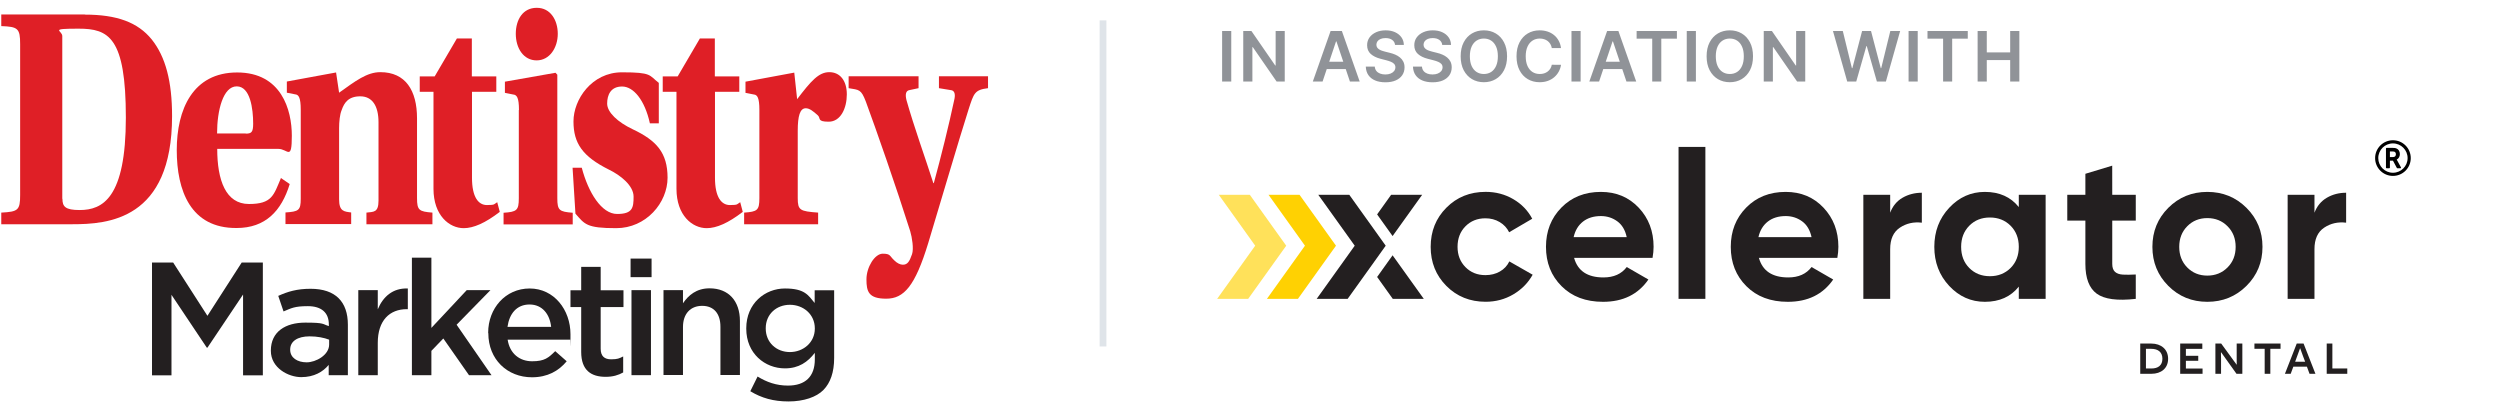
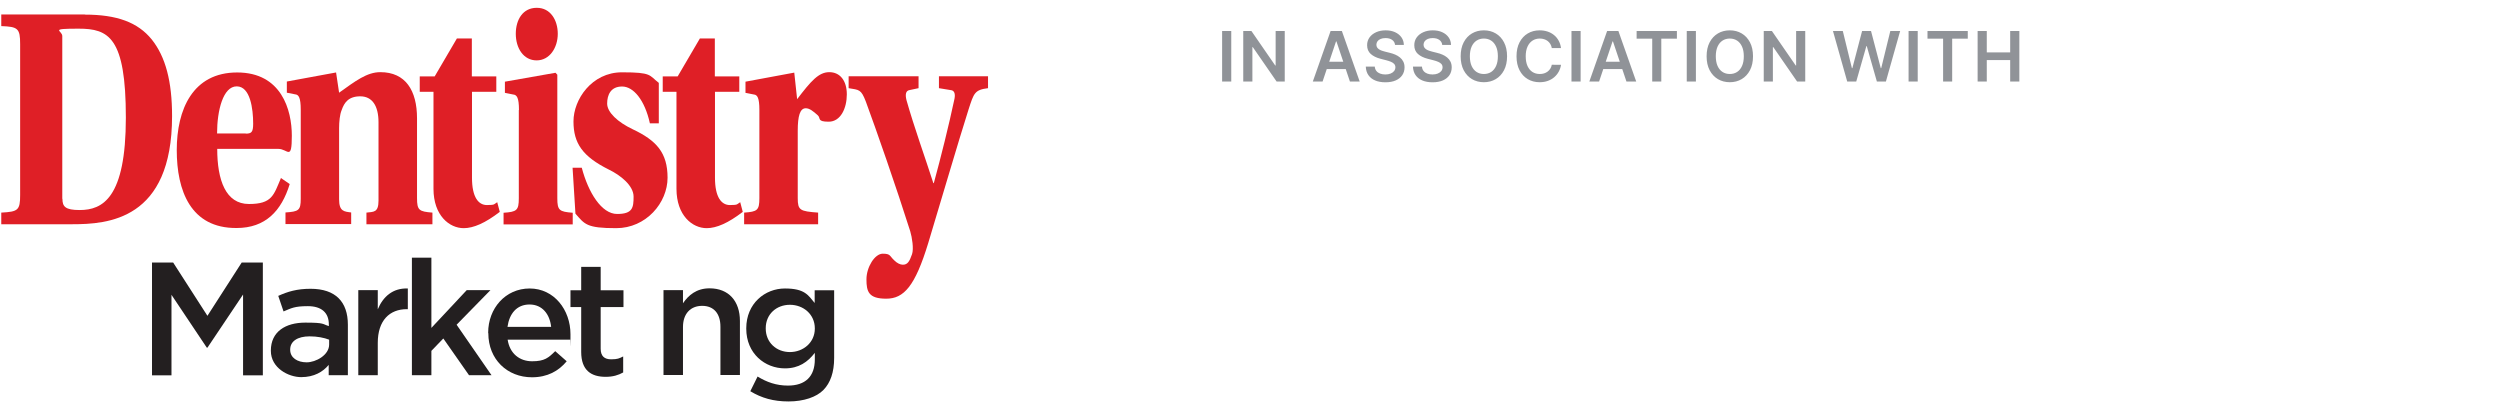
<svg xmlns="http://www.w3.org/2000/svg" width="368" height="60" viewBox="0 0 368 60" fill="none">
  <path d="M9.19 29.273C9.19 30.407 9.612 30.918 11.724 30.918C15.103 30.918 18.526 29.162 18.526 17.313C18.526 5.465 15.992 4.22 11.568 4.22C7.145 4.22 9.168 4.464 9.168 5.309V29.251L9.19 29.273ZM12.502 2.152C17.215 2.152 20.283 3.286 22.328 5.798C24.373 8.355 25.329 11.978 25.329 17.091C25.329 32.407 15.837 33.008 10.635 33.008H0.187V31.296C2.654 31.163 2.965 30.962 2.965 28.695V6.487C2.965 4.175 2.632 3.931 0.187 3.842V2.13H12.48L12.502 2.152Z" fill="#DF1F26" />
  <path d="M36.155 19.67C36.999 19.67 37.266 19.492 37.266 18.203C37.266 16.024 36.844 12.712 34.843 12.712C32.842 12.712 31.953 16.246 31.953 19.648H36.177L36.155 19.67ZM31.975 21.893C31.975 26.517 33.22 30.029 36.644 30.029C40.067 30.029 40.289 28.717 41.356 26.205L42.646 27.095C41.423 31.074 39.067 33.563 34.821 33.563C28.063 33.608 26.018 28.073 26.018 22.093C26.018 16.113 28.374 10.667 34.91 10.667C41.445 10.667 42.957 16.202 42.957 19.981C42.957 23.76 42.357 21.915 40.979 21.915H31.975V21.893Z" fill="#DF1F26" />
  <path d="M61.386 29.162C61.386 30.963 61.697 31.14 63.653 31.296V33.008H53.939V31.296C54.961 31.163 55.717 31.34 55.717 29.54V18.003C55.717 15.535 54.761 14.179 53.027 14.179C51.293 14.179 50.671 15.113 50.293 16.202C50.026 16.824 49.915 17.914 49.915 18.847V29.34C49.915 31.14 50.671 31.14 51.693 31.274V32.986H42.023V31.274C43.957 31.14 44.269 30.985 44.269 29.251V16.157C44.269 14.357 43.957 13.934 43.468 13.89L42.223 13.646V12.001L49.47 10.667L49.915 13.646C52.316 11.934 54.005 10.622 55.984 10.622C59.696 10.622 61.386 13.312 61.386 17.425V29.14V29.162Z" fill="#DF1F26" />
  <path d="M69.477 13.49V26.161C69.477 29.051 70.433 30.184 71.678 30.184C72.923 30.184 72.701 30.051 73.19 29.762L73.568 31.185C71.434 32.83 69.7 33.586 68.255 33.586C66.165 33.586 63.809 31.741 63.809 27.784V13.512H61.786V11.245H63.986L67.254 5.665H69.455V11.245H73.056V13.512H69.455L69.477 13.49Z" fill="#DF1F26" />
  <path d="M79.036 1.152C81.015 1.152 82.104 2.953 82.104 4.976C82.104 6.999 80.926 8.888 78.992 8.888C77.058 8.888 75.924 7.088 75.924 4.976C75.924 2.864 76.991 1.152 78.992 1.152H79.036ZM76.391 16.18C76.391 14.379 76.08 13.957 75.546 13.912L74.323 13.668V12.023L81.771 10.711L82.037 11V29.184C82.037 30.985 82.349 31.163 84.305 31.318V33.03H74.124V31.318C76.058 31.185 76.369 30.985 76.369 29.184V16.202L76.391 16.18Z" fill="#DF1F26" />
  <path d="M95.664 18.158C94.909 14.713 93.241 12.734 91.574 12.734C89.907 12.734 89.373 13.957 89.373 15.246C89.373 16.535 90.929 17.98 93.13 19.025C96.62 20.67 98.265 22.471 98.265 26.161C98.265 29.851 95.109 33.586 90.707 33.586C86.305 33.586 86.083 33.008 84.705 31.452L84.283 24.694H85.639C86.594 28.339 88.551 31.496 90.84 31.496C93.13 31.496 93.263 30.562 93.263 28.94C93.263 27.317 91.329 25.783 89.618 24.96C85.75 23.026 84.416 21.093 84.416 17.869C84.416 14.646 87.106 10.644 91.552 10.644C95.998 10.644 95.509 11.067 96.976 12.2V18.158H95.642H95.664Z" fill="#DF1F26" />
  <path d="M105.245 13.49V26.161C105.245 29.051 106.201 30.184 107.446 30.184C108.691 30.184 108.469 30.051 108.958 29.762L109.336 31.185C107.202 32.83 105.468 33.586 104.023 33.586C101.933 33.586 99.577 31.741 99.577 27.784V13.512H97.554V11.245H99.754L103.022 5.665H105.223V11.245H108.824V13.512H105.223L105.245 13.49Z" fill="#DF1F26" />
  <path d="M117.427 29.162C117.427 30.963 117.761 31.096 120.428 31.296V33.008H109.536V31.296C111.47 31.163 111.781 30.963 111.781 29.162V16.18C111.781 14.379 111.47 13.957 110.981 13.912L109.736 13.668V12.023L116.916 10.689L117.338 14.601C119.384 11.912 120.517 10.622 122.073 10.622C123.63 10.622 124.652 11.845 124.652 13.89C124.652 15.935 123.741 17.914 121.985 17.914C120.228 17.914 120.851 17.402 120.384 16.98C119.695 16.358 119.161 15.935 118.606 15.935C117.761 15.935 117.427 17.069 117.427 19.247V29.162Z" fill="#DF1F26" />
  <path d="M145.437 11.222V12.979C143.459 13.223 143.347 13.734 142.592 16.046C140.969 21.159 138.679 29.029 136.634 35.786C134.7 42.122 133.055 43.967 130.454 43.967C127.853 43.967 127.542 42.922 127.542 41.122C127.542 39.321 128.765 37.343 129.943 37.343C131.121 37.343 130.921 37.676 131.654 38.343C132.032 38.721 132.499 38.965 132.899 38.965C133.589 38.965 133.877 38.498 134.255 37.409C134.522 36.609 134.255 34.942 133.989 34.052C131.943 27.584 128.987 19.114 127.453 14.957C126.742 13.112 126.475 13.245 124.919 12.979V11.222H135.211V12.979L133.855 13.267C133.366 13.356 133.211 13.845 133.433 14.735C134.567 18.758 136.234 23.338 137.39 26.961H137.457C138.524 23.049 139.657 18.514 140.502 14.534C140.658 13.734 140.435 13.312 139.968 13.267L138.212 12.979V11.222H145.459H145.437Z" fill="#DF1F26" />
  <path d="M22.375 38.641H25.487L30.533 46.488L35.579 38.641H38.691V55.247H35.779V43.354L30.533 51.179H30.444L25.242 43.398V55.247H22.375V38.641Z" fill="#231F20" />
  <path d="M48.384 55.247V53.713C47.539 54.736 46.227 55.514 44.338 55.514C42.448 55.514 39.87 54.157 39.87 51.645V51.601C39.87 48.822 42.026 47.489 44.938 47.489C47.85 47.489 47.428 47.711 48.406 48V47.755C48.406 46.021 47.316 45.066 45.316 45.066C43.315 45.066 42.87 45.377 41.737 45.843L40.959 43.554C42.337 42.931 43.693 42.509 45.716 42.509C49.406 42.509 51.207 44.443 51.207 47.8V55.225H48.361L48.384 55.247ZM48.45 50.001C47.717 49.712 46.694 49.511 45.583 49.511C43.782 49.511 42.715 50.245 42.715 51.446V51.49C42.715 52.668 43.782 53.335 45.138 53.335C46.494 53.335 48.45 52.268 48.45 50.712V50.001Z" fill="#231F20" />
  <path d="M52.741 42.709H55.608V45.532C56.386 43.665 57.831 42.376 60.032 42.465V45.51H59.877C57.364 45.51 55.608 47.155 55.608 50.467V55.225H52.741V42.709Z" fill="#231F20" />
  <path d="M60.632 37.93H63.5V48.267L68.702 42.709H72.192L67.212 47.8L72.347 55.225H69.035L65.256 49.823L63.5 51.646V55.225H60.632V37.907V37.93Z" fill="#231F20" />
  <path d="M71.858 49.022V48.978C71.858 45.399 74.393 42.465 77.972 42.465C81.551 42.465 83.974 45.599 83.974 49.2C83.974 52.801 83.951 49.712 83.929 50.001H74.726C75.037 52.046 76.482 53.179 78.327 53.179C80.172 53.179 80.728 52.668 81.728 51.69L83.418 53.179C82.24 54.602 80.595 55.536 78.305 55.536C74.681 55.536 71.881 52.913 71.881 49.045L71.858 49.022ZM81.128 48.111C80.928 46.266 79.839 44.821 77.949 44.821C76.06 44.821 74.971 46.177 74.704 48.111H81.128Z" fill="#231F20" />
  <path d="M85.552 51.779V45.199H83.974V42.731H85.552V39.286H88.42V42.731H91.776V45.199H88.42V51.334C88.42 52.446 88.998 52.891 89.954 52.891C90.909 52.891 91.154 52.757 91.732 52.468V54.825C91.02 55.225 90.22 55.469 89.153 55.469C87.041 55.469 85.552 54.535 85.552 51.801V51.779Z" fill="#231F20" />
-   <path d="M92.821 38.063H95.911V40.797H92.821V38.063ZM92.954 42.709H95.822V55.225H92.954V42.709Z" fill="#231F20" />
  <path d="M97.667 42.709H100.535V44.643C101.335 43.465 102.513 42.442 104.447 42.442C107.271 42.442 108.916 44.332 108.916 47.244V55.202H106.048V48.089C106.048 46.155 105.07 45.021 103.358 45.021C101.647 45.021 100.535 46.177 100.535 48.133V55.202H97.667V42.687V42.709Z" fill="#231F20" />
  <path d="M110.449 57.581L111.516 55.425C112.85 56.247 114.273 56.758 115.985 56.758C118.541 56.758 119.942 55.425 119.942 52.913V51.935C118.897 53.291 117.585 54.224 115.54 54.224C112.606 54.224 109.849 52.046 109.849 48.378V48.333C109.849 44.643 112.628 42.465 115.54 42.465C118.452 42.465 118.964 43.443 119.919 44.599V42.731H122.787V52.69C122.787 54.802 122.231 56.358 121.209 57.403C120.186 58.448 118.319 59.093 116.074 59.093C113.828 59.093 112.094 58.581 110.472 57.603L110.449 57.581ZM119.942 48.378V48.333C119.942 46.266 118.252 44.865 116.274 44.865C114.295 44.865 112.717 46.244 112.717 48.311V48.355C112.717 50.423 114.295 51.823 116.274 51.823C118.252 51.823 119.942 50.401 119.942 48.378Z" fill="#231F20" />
-   <line x1="162.364" y1="3" x2="162.364" y2="51" stroke="#DFE4E9" />
  <path d="M181.241 4.567V12H179.895V4.567H181.241ZM189.114 4.567V12H187.916L184.414 6.937H184.352V12H183.006V4.567H184.211L187.709 9.634H187.775V4.567H189.114ZM194.684 12H193.247L195.863 4.567H197.525L200.146 12H198.709L196.723 6.092H196.665L194.684 12ZM194.731 9.086H198.651V10.167H194.731V9.086ZM205.351 6.611C205.317 6.294 205.174 6.047 204.923 5.87C204.674 5.694 204.349 5.605 203.95 5.605C203.669 5.605 203.429 5.648 203.228 5.732C203.027 5.817 202.873 5.932 202.767 6.077C202.66 6.222 202.606 6.388 202.604 6.574C202.604 6.729 202.639 6.863 202.709 6.977C202.781 7.091 202.879 7.188 203.003 7.267C203.126 7.345 203.263 7.41 203.413 7.463C203.563 7.517 203.714 7.561 203.867 7.598L204.563 7.772C204.844 7.837 205.114 7.926 205.373 8.037C205.634 8.148 205.868 8.288 206.073 8.458C206.281 8.627 206.446 8.832 206.567 9.071C206.688 9.311 206.748 9.591 206.748 9.913C206.748 10.349 206.637 10.732 206.414 11.064C206.192 11.393 205.87 11.65 205.449 11.837C205.03 12.021 204.524 12.113 203.928 12.113C203.35 12.113 202.848 12.023 202.422 11.844C201.999 11.665 201.667 11.404 201.428 11.06C201.191 10.716 201.062 10.298 201.043 9.804H202.368C202.387 10.063 202.467 10.278 202.607 10.45C202.748 10.622 202.93 10.75 203.155 10.835C203.383 10.92 203.637 10.962 203.917 10.962C204.21 10.962 204.467 10.918 204.687 10.831C204.909 10.742 205.084 10.618 205.209 10.461C205.335 10.302 205.399 10.115 205.402 9.902C205.399 9.709 205.343 9.549 205.231 9.423C205.12 9.295 204.964 9.189 204.763 9.104C204.565 9.017 204.332 8.939 204.066 8.872L203.221 8.654C202.608 8.497 202.125 8.258 201.769 7.939C201.416 7.617 201.239 7.19 201.239 6.658C201.239 6.22 201.358 5.836 201.595 5.507C201.834 5.178 202.16 4.923 202.571 4.741C202.982 4.558 203.448 4.466 203.968 4.466C204.496 4.466 204.958 4.558 205.355 4.741C205.754 4.923 206.067 5.176 206.295 5.5C206.522 5.822 206.639 6.192 206.647 6.611H205.351ZM212.295 6.611C212.261 6.294 212.118 6.047 211.866 5.87C211.617 5.694 211.293 5.605 210.894 5.605C210.613 5.605 210.372 5.648 210.172 5.732C209.971 5.817 209.817 5.932 209.711 6.077C209.604 6.222 209.55 6.388 209.547 6.574C209.547 6.729 209.582 6.863 209.653 6.977C209.725 7.091 209.823 7.188 209.946 7.267C210.07 7.345 210.207 7.41 210.357 7.463C210.507 7.517 210.658 7.561 210.81 7.598L211.507 7.772C211.788 7.837 212.058 7.926 212.316 8.037C212.578 8.148 212.811 8.288 213.017 8.458C213.225 8.627 213.389 8.832 213.51 9.071C213.631 9.311 213.692 9.591 213.692 9.913C213.692 10.349 213.581 10.732 213.358 11.064C213.135 11.393 212.814 11.65 212.393 11.837C211.974 12.021 211.467 12.113 210.872 12.113C210.294 12.113 209.792 12.023 209.366 11.844C208.942 11.665 208.611 11.404 208.371 11.06C208.134 10.716 208.006 10.298 207.987 9.804H209.311C209.331 10.063 209.411 10.278 209.551 10.45C209.691 10.622 209.874 10.75 210.099 10.835C210.326 10.92 210.58 10.962 210.861 10.962C211.154 10.962 211.41 10.918 211.63 10.831C211.853 10.742 212.027 10.618 212.153 10.461C212.279 10.302 212.343 10.115 212.345 9.902C212.343 9.709 212.286 9.549 212.175 9.423C212.064 9.295 211.908 9.189 211.707 9.104C211.508 9.017 211.276 8.939 211.01 8.872L210.164 8.654C209.552 8.497 209.068 8.258 208.713 7.939C208.359 7.617 208.183 7.19 208.183 6.658C208.183 6.22 208.301 5.836 208.538 5.507C208.778 5.178 209.103 4.923 209.515 4.741C209.926 4.558 210.392 4.466 210.912 4.466C211.439 4.466 211.901 4.558 212.298 4.741C212.697 4.923 213.011 5.176 213.238 5.5C213.466 5.822 213.583 6.192 213.59 6.611H212.295ZM221.84 8.284C221.84 9.084 221.69 9.77 221.39 10.341C221.093 10.91 220.686 11.345 220.171 11.648C219.658 11.95 219.076 12.102 218.425 12.102C217.774 12.102 217.191 11.95 216.676 11.648C216.163 11.343 215.757 10.906 215.457 10.338C215.159 9.767 215.01 9.082 215.01 8.284C215.01 7.483 215.159 6.798 215.457 6.229C215.757 5.658 216.163 5.222 216.676 4.919C217.191 4.617 217.774 4.466 218.425 4.466C219.076 4.466 219.658 4.617 220.171 4.919C220.686 5.222 221.093 5.658 221.39 6.229C221.69 6.798 221.84 7.483 221.84 8.284ZM220.487 8.284C220.487 7.72 220.398 7.244 220.222 6.857C220.048 6.468 219.806 6.174 219.496 5.975C219.186 5.775 218.829 5.674 218.425 5.674C218.021 5.674 217.664 5.775 217.355 5.975C217.045 6.174 216.802 6.468 216.625 6.857C216.451 7.244 216.364 7.72 216.364 8.284C216.364 8.847 216.451 9.324 216.625 9.714C216.802 10.101 217.045 10.395 217.355 10.595C217.664 10.794 218.021 10.893 218.425 10.893C218.829 10.893 219.186 10.794 219.496 10.595C219.806 10.395 220.048 10.101 220.222 9.714C220.398 9.324 220.487 8.847 220.487 8.284ZM229.782 7.075H228.425C228.386 6.852 228.315 6.655 228.211 6.484C228.107 6.309 227.977 6.162 227.822 6.041C227.667 5.92 227.491 5.829 227.292 5.769C227.096 5.706 226.885 5.674 226.657 5.674C226.253 5.674 225.895 5.776 225.583 5.979C225.271 6.18 225.027 6.475 224.85 6.865C224.673 7.252 224.585 7.725 224.585 8.284C224.585 8.852 224.673 9.331 224.85 9.721C225.029 10.108 225.273 10.401 225.583 10.599C225.895 10.795 226.252 10.893 226.654 10.893C226.876 10.893 227.084 10.864 227.278 10.806C227.474 10.745 227.649 10.657 227.804 10.541C227.961 10.425 228.093 10.282 228.2 10.113C228.309 9.943 228.384 9.75 228.425 9.532L229.782 9.539C229.731 9.893 229.621 10.224 229.452 10.534C229.285 10.844 229.066 11.117 228.795 11.354C228.524 11.589 228.207 11.773 227.844 11.906C227.481 12.036 227.078 12.102 226.636 12.102C225.982 12.102 225.399 11.95 224.886 11.648C224.373 11.345 223.969 10.909 223.674 10.338C223.379 9.767 223.231 9.082 223.231 8.284C223.231 7.483 223.38 6.798 223.678 6.229C223.975 5.658 224.381 5.222 224.894 4.919C225.406 4.617 225.987 4.466 226.636 4.466C227.049 4.466 227.434 4.524 227.79 4.64C228.145 4.756 228.462 4.927 228.741 5.152C229.019 5.374 229.247 5.648 229.426 5.972C229.608 6.294 229.727 6.661 229.782 7.075ZM232.668 4.567V12H231.322V4.567H232.668ZM235.387 12H233.95L236.567 4.567H238.229L240.849 12H239.412L237.427 6.092H237.369L235.387 12ZM235.435 9.086H239.354V10.167H235.435V9.086ZM240.91 5.696V4.567H246.84V5.696H244.543V12H243.208V5.696H240.91ZM249.637 4.567V12H248.29V4.567H249.637ZM258.043 8.284C258.043 9.084 257.893 9.77 257.593 10.341C257.295 10.91 256.889 11.345 256.374 11.648C255.861 11.95 255.279 12.102 254.628 12.102C253.977 12.102 253.394 11.95 252.879 11.648C252.366 11.343 251.959 10.906 251.659 10.338C251.361 9.767 251.213 9.082 251.213 8.284C251.213 7.483 251.361 6.798 251.659 6.229C251.959 5.658 252.366 5.222 252.879 4.919C253.394 4.617 253.977 4.466 254.628 4.466C255.279 4.466 255.861 4.617 256.374 4.919C256.889 5.222 257.295 5.658 257.593 6.229C257.893 6.798 258.043 7.483 258.043 8.284ZM256.689 8.284C256.689 7.72 256.601 7.244 256.424 6.857C256.25 6.468 256.008 6.174 255.698 5.975C255.389 5.775 255.032 5.674 254.628 5.674C254.224 5.674 253.867 5.775 253.557 5.975C253.247 6.174 253.004 6.468 252.828 6.857C252.654 7.244 252.566 7.72 252.566 8.284C252.566 8.847 252.654 9.324 252.828 9.714C253.004 10.101 253.247 10.395 253.557 10.595C253.867 10.794 254.224 10.893 254.628 10.893C255.032 10.893 255.389 10.794 255.698 10.595C256.008 10.395 256.25 10.101 256.424 9.714C256.601 9.324 256.689 8.847 256.689 8.284ZM265.731 4.567V12H264.533L261.031 6.937H260.969V12H259.623V4.567H260.827L264.326 9.634H264.391V4.567H265.731ZM271.91 12L269.813 4.567H271.261L272.6 10.029H272.669L274.099 4.567H275.416L276.85 10.033H276.915L278.254 4.567H279.702L277.605 12H276.276L274.788 6.785H274.73L273.239 12H271.91ZM282.289 4.567V12H280.943V4.567H282.289ZM283.727 5.696V4.567H289.657V5.696H287.36V12H286.024V5.696H283.727ZM291.107 12V4.567H292.454V7.714H295.898V4.567H297.248V12H295.898V8.843H292.454V12H291.107Z" fill="#232933" fill-opacity="0.5" />
  <g clip-path="url(#clip0_3678_22)">
    <path d="M316.675 50.572C318.107 50.572 319.146 51.412 319.146 52.815C319.146 54.224 318.107 55.022 316.698 55.022H315.043V50.572H316.675ZM316.692 54.242C317.655 54.242 318.306 53.795 318.306 52.809C318.306 51.829 317.661 51.347 316.669 51.347H315.883V54.242H316.692Z" fill="#231F20" />
    <path d="M320.93 50.572H324.181V51.353H321.763V52.369H323.582V53.108H321.763V54.247H324.216V55.022H320.924V50.572H320.93Z" fill="#231F20" />
    <path d="M329.211 55.022L326.945 51.852H326.922C326.922 51.858 326.939 52.339 326.939 52.862V55.022H326.106V50.572H326.963L329.228 53.678H329.246C329.246 53.672 329.24 53.232 329.24 52.762V50.566H330.073V55.022H329.211Z" fill="#231F20" />
    <path d="M334.193 51.347V55.022H333.36V51.347H331.852V50.566H335.696V51.347H334.193Z" fill="#231F20" />
    <path d="M337.58 53.971L337.192 55.022H336.341L338.079 50.572H339.088L340.831 55.022H339.963L339.575 53.971H337.58ZM338.994 52.398C338.707 51.635 338.595 51.277 338.589 51.271H338.566L338.137 52.445L337.844 53.249H339.317L338.994 52.398Z" fill="#231F20" />
    <path d="M342.492 50.572H343.325V54.241H345.52V55.022H342.492V50.572Z" fill="#231F20" />
    <path d="M220.784 39.965C220.161 40.323 219.451 40.499 218.653 40.499C217.468 40.499 216.488 40.106 215.713 39.319C214.938 38.532 214.551 37.54 214.551 36.331C214.551 35.104 214.938 34.1 215.713 33.314C216.488 32.527 217.468 32.134 218.653 32.134C219.428 32.134 220.126 32.316 220.748 32.685C221.37 33.055 221.834 33.554 222.145 34.188L225.543 32.198C224.909 30.995 223.982 30.032 222.756 29.316C221.529 28.6 220.173 28.242 218.683 28.242C216.376 28.242 214.451 29.017 212.908 30.572C211.364 32.122 210.595 34.047 210.595 36.331C210.595 38.62 211.364 40.54 212.908 42.09C214.451 43.639 216.376 44.42 218.683 44.42C220.173 44.42 221.529 44.056 222.756 43.334C223.982 42.612 224.933 41.644 225.608 40.44L222.174 38.48C221.869 39.114 221.406 39.612 220.784 39.965Z" fill="#231F20" />
    <path d="M235.655 28.248C233.284 28.248 231.347 29.017 229.833 30.561C228.319 32.104 227.568 34.03 227.568 36.337C227.568 38.667 228.331 40.599 229.869 42.131C231.4 43.663 233.431 44.426 235.966 44.426C238.907 44.426 241.131 43.334 242.645 41.145L239.458 39.307C238.684 40.329 237.539 40.839 236.025 40.839C233.677 40.839 232.24 39.877 231.705 37.957H243.255C243.355 37.388 243.408 36.842 243.408 36.331C243.408 34.042 242.68 32.122 241.219 30.572C239.752 29.022 237.903 28.248 235.655 28.248ZM231.641 34.899C231.864 33.918 232.328 33.155 233.02 32.615C233.713 32.075 234.593 31.805 235.655 31.805C236.553 31.805 237.357 32.063 238.061 32.574C238.766 33.085 239.229 33.86 239.452 34.904H231.641V34.899Z" fill="#231F20" />
    <path d="M251.032 21.626H247.082V43.992H251.032V21.626Z" fill="#231F20" />
    <path d="M262.857 28.248C260.486 28.248 258.55 29.017 257.036 30.561C255.521 32.104 254.77 34.03 254.77 36.337C254.77 38.667 255.533 40.599 257.071 42.131C258.603 43.663 260.633 44.426 263.168 44.426C266.109 44.426 268.333 43.334 269.847 41.145L266.66 39.307C265.886 40.329 264.741 40.839 263.227 40.839C260.88 40.839 259.442 39.877 258.908 37.957H270.458C270.557 37.388 270.61 36.842 270.61 36.331C270.61 34.042 269.882 32.122 268.421 30.572C266.954 29.022 265.105 28.248 262.857 28.248ZM258.843 34.899C259.066 33.918 259.53 33.155 260.222 32.615C260.915 32.075 261.795 31.805 262.857 31.805C263.755 31.805 264.559 32.063 265.264 32.574C265.968 33.085 266.432 33.86 266.66 34.904H258.843V34.899Z" fill="#231F20" />
    <path d="M278.234 31.312V28.676H274.284V43.998H278.234V36.672C278.234 35.198 278.709 34.147 279.66 33.513C280.611 32.879 281.685 32.633 282.894 32.779V28.371C281.855 28.371 280.904 28.617 280.059 29.105C279.208 29.598 278.604 30.331 278.234 31.312Z" fill="#231F20" />
-     <path d="M297.167 30.484C295.981 28.993 294.315 28.248 292.172 28.248C290.13 28.248 288.381 29.028 286.92 30.59C285.458 32.151 284.731 34.065 284.731 36.337C284.731 38.603 285.458 40.517 286.92 42.084C288.381 43.645 290.13 44.426 292.172 44.426C294.315 44.426 295.981 43.681 297.167 42.19V43.998H301.117V28.676H297.167V30.484ZM295.958 39.448C295.148 40.252 294.133 40.657 292.912 40.657C291.691 40.657 290.676 40.252 289.878 39.448C289.08 38.644 288.68 37.605 288.68 36.337C288.68 35.069 289.08 34.036 289.878 33.226C290.676 32.421 291.685 32.016 292.912 32.016C294.139 32.016 295.154 32.421 295.958 33.226C296.762 34.036 297.167 35.069 297.167 36.337C297.167 37.605 296.762 38.638 295.958 39.448Z" fill="#231F20" />
    <path d="M310.918 24.385L306.968 25.582V28.676H304.303V32.474H306.968V38.849C306.968 40.957 307.525 42.413 308.64 43.229C309.756 44.044 311.669 44.303 314.386 43.992V40.405C313.629 40.446 312.995 40.452 312.485 40.423C311.974 40.393 311.587 40.252 311.323 40.012C311.058 39.765 310.923 39.378 310.923 38.849V32.474H314.386V28.676H310.923L310.918 24.385Z" fill="#231F20" />
    <path d="M324.921 28.248C322.655 28.248 320.742 29.028 319.175 30.59C317.614 32.151 316.833 34.065 316.833 36.337C316.833 38.603 317.614 40.517 319.175 42.084C320.736 43.645 322.65 44.426 324.921 44.426C327.186 44.426 329.105 43.645 330.678 42.084C332.251 40.522 333.037 38.609 333.037 36.337C333.037 34.071 332.251 32.157 330.678 30.59C329.105 29.028 327.186 28.248 324.921 28.248ZM327.89 39.372C327.092 40.17 326.1 40.569 324.921 40.569C323.735 40.569 322.749 40.17 321.963 39.372C321.176 38.573 320.783 37.564 320.783 36.337C320.783 35.11 321.176 34.1 321.963 33.302C322.749 32.504 323.735 32.104 324.921 32.104C326.106 32.104 327.098 32.504 327.89 33.302C328.689 34.1 329.088 35.11 329.088 36.337C329.088 37.564 328.689 38.573 327.89 39.372Z" fill="#231F20" />
    <path d="M342.516 29.105C341.671 29.598 341.06 30.331 340.69 31.312V28.676H336.741V43.998H340.69V36.672C340.69 35.198 341.166 34.147 342.117 33.513C343.067 32.879 344.141 32.633 345.35 32.779V28.371C344.312 28.371 343.367 28.611 342.516 29.105Z" fill="#231F20" />
    <path d="M204.99 34.746L209.339 28.676H204.773L202.713 31.558L203.036 32.016L204.99 34.746Z" fill="#231F20" />
    <path d="M209.586 43.998L204.99 37.581L203.036 40.317L202.713 40.769L205.02 43.998H209.586Z" fill="#231F20" />
    <path d="M196.657 36.167L194.374 32.979L191.293 28.676H186.727L192.091 36.167L186.486 43.998H191.052L194.374 39.354L196.657 36.167Z" fill="#FFD102" />
    <path opacity="0.65" d="M189.332 36.167L187.049 32.979L183.974 28.676H179.408L184.766 36.167L179.161 43.998H183.727L187.049 39.354L189.332 36.167Z" fill="#FFD102" />
-     <path d="M203.975 36.167L201.698 32.979L200.154 30.825L198.617 28.676H194.051L199.415 36.167L193.81 43.998H198.37L201.698 39.354L203.975 36.167Z" fill="#231F20" />
    <path d="M352.24 25.894C350.791 25.894 349.617 24.72 349.617 23.27C349.617 21.82 350.791 20.645 352.24 20.645C353.69 20.645 354.864 21.82 354.864 23.27C354.864 24.72 353.69 25.894 352.24 25.894ZM350.081 23.27C350.081 24.461 351.049 25.43 352.24 25.43C353.432 25.43 354.4 24.461 354.4 23.27C354.4 22.078 353.432 21.109 352.24 21.109C351.049 21.109 350.081 22.078 350.081 23.27ZM353.42 24.631C353.432 24.661 353.432 24.696 353.42 24.72C353.408 24.749 353.373 24.767 353.344 24.767H352.898C352.862 24.767 352.833 24.749 352.815 24.72L352.246 23.651H351.794V24.672C351.794 24.725 351.753 24.767 351.7 24.767H351.307C351.254 24.767 351.213 24.725 351.213 24.672V21.861C351.213 21.808 351.254 21.767 351.307 21.767H352.17C352.475 21.767 352.61 21.79 352.727 21.837C353.056 21.96 353.261 22.283 353.261 22.683C353.261 23.041 353.085 23.346 352.798 23.487C352.804 23.498 352.815 23.516 352.821 23.534L353.42 24.631ZM352.493 22.348C352.434 22.319 352.352 22.295 352.152 22.295H351.794V23.117H352.27C352.528 23.117 352.675 22.964 352.675 22.7C352.669 22.53 352.61 22.413 352.493 22.348Z" fill="black" />
  </g>
  <defs>
    <clipPath id="clip0_3678_22">
-       <rect width="175.702" height="34.377" fill="white" transform="translate(179.161 20.645)" />
-     </clipPath>
+       </clipPath>
  </defs>
</svg>